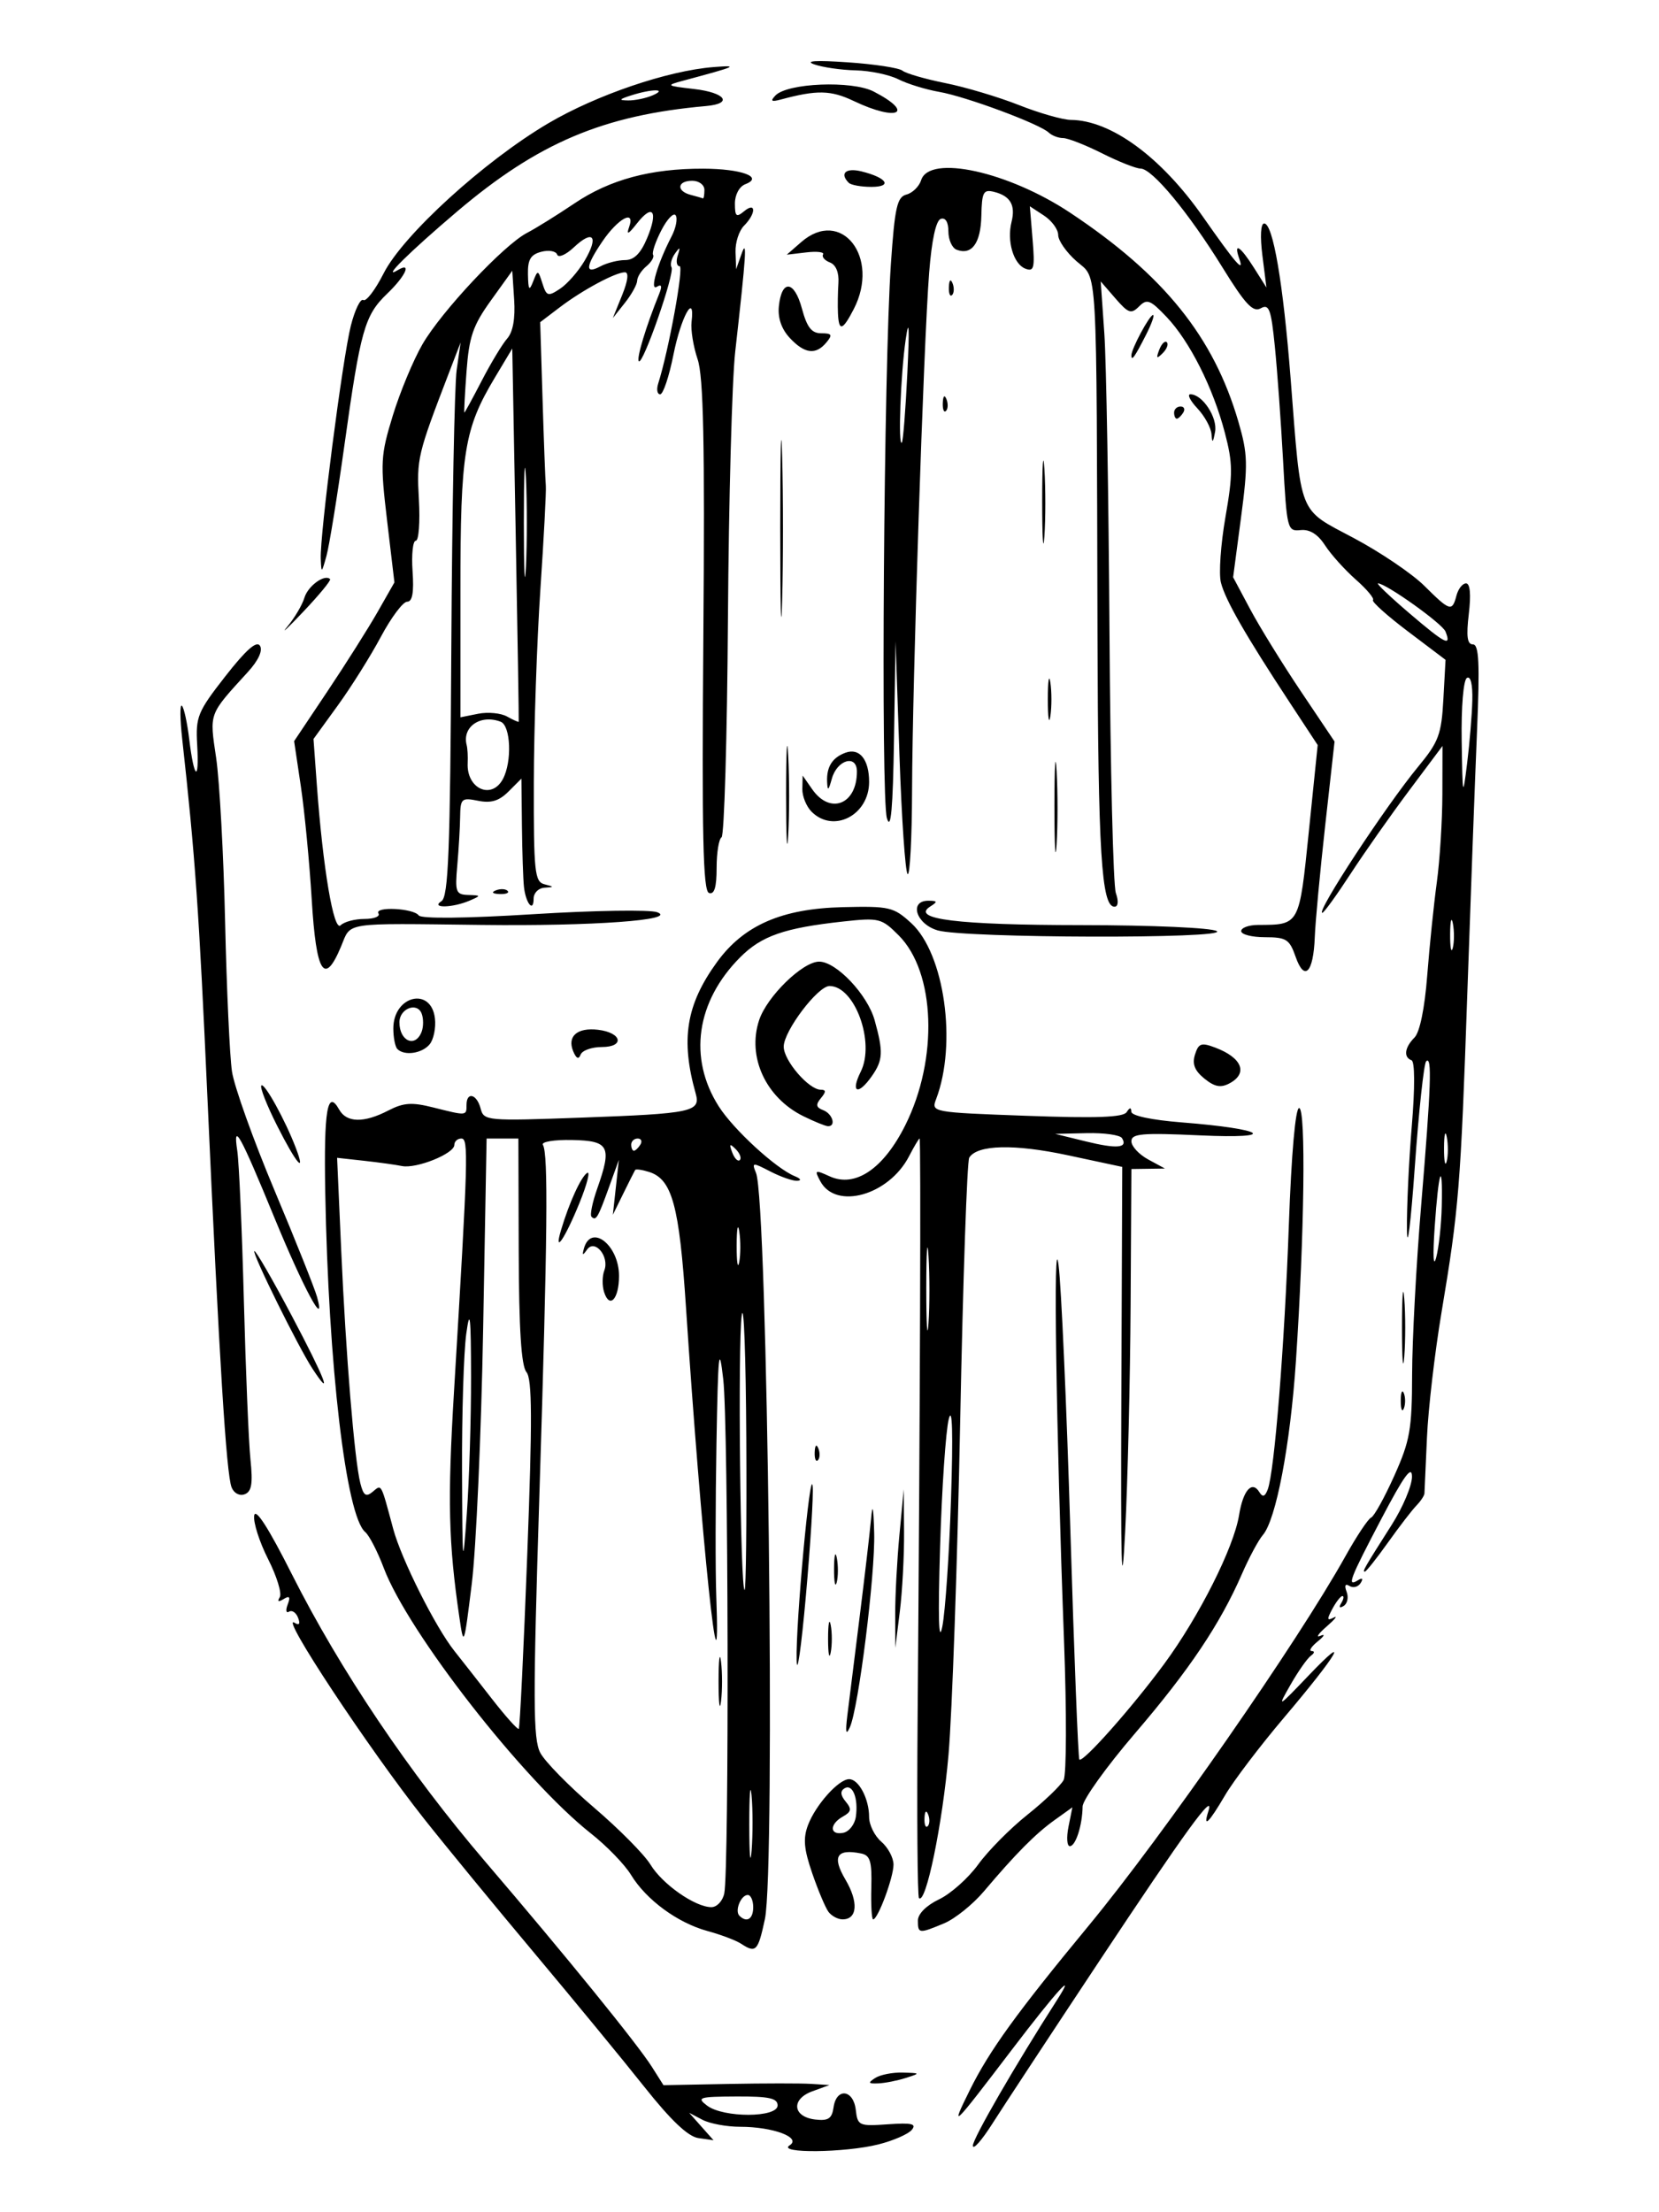
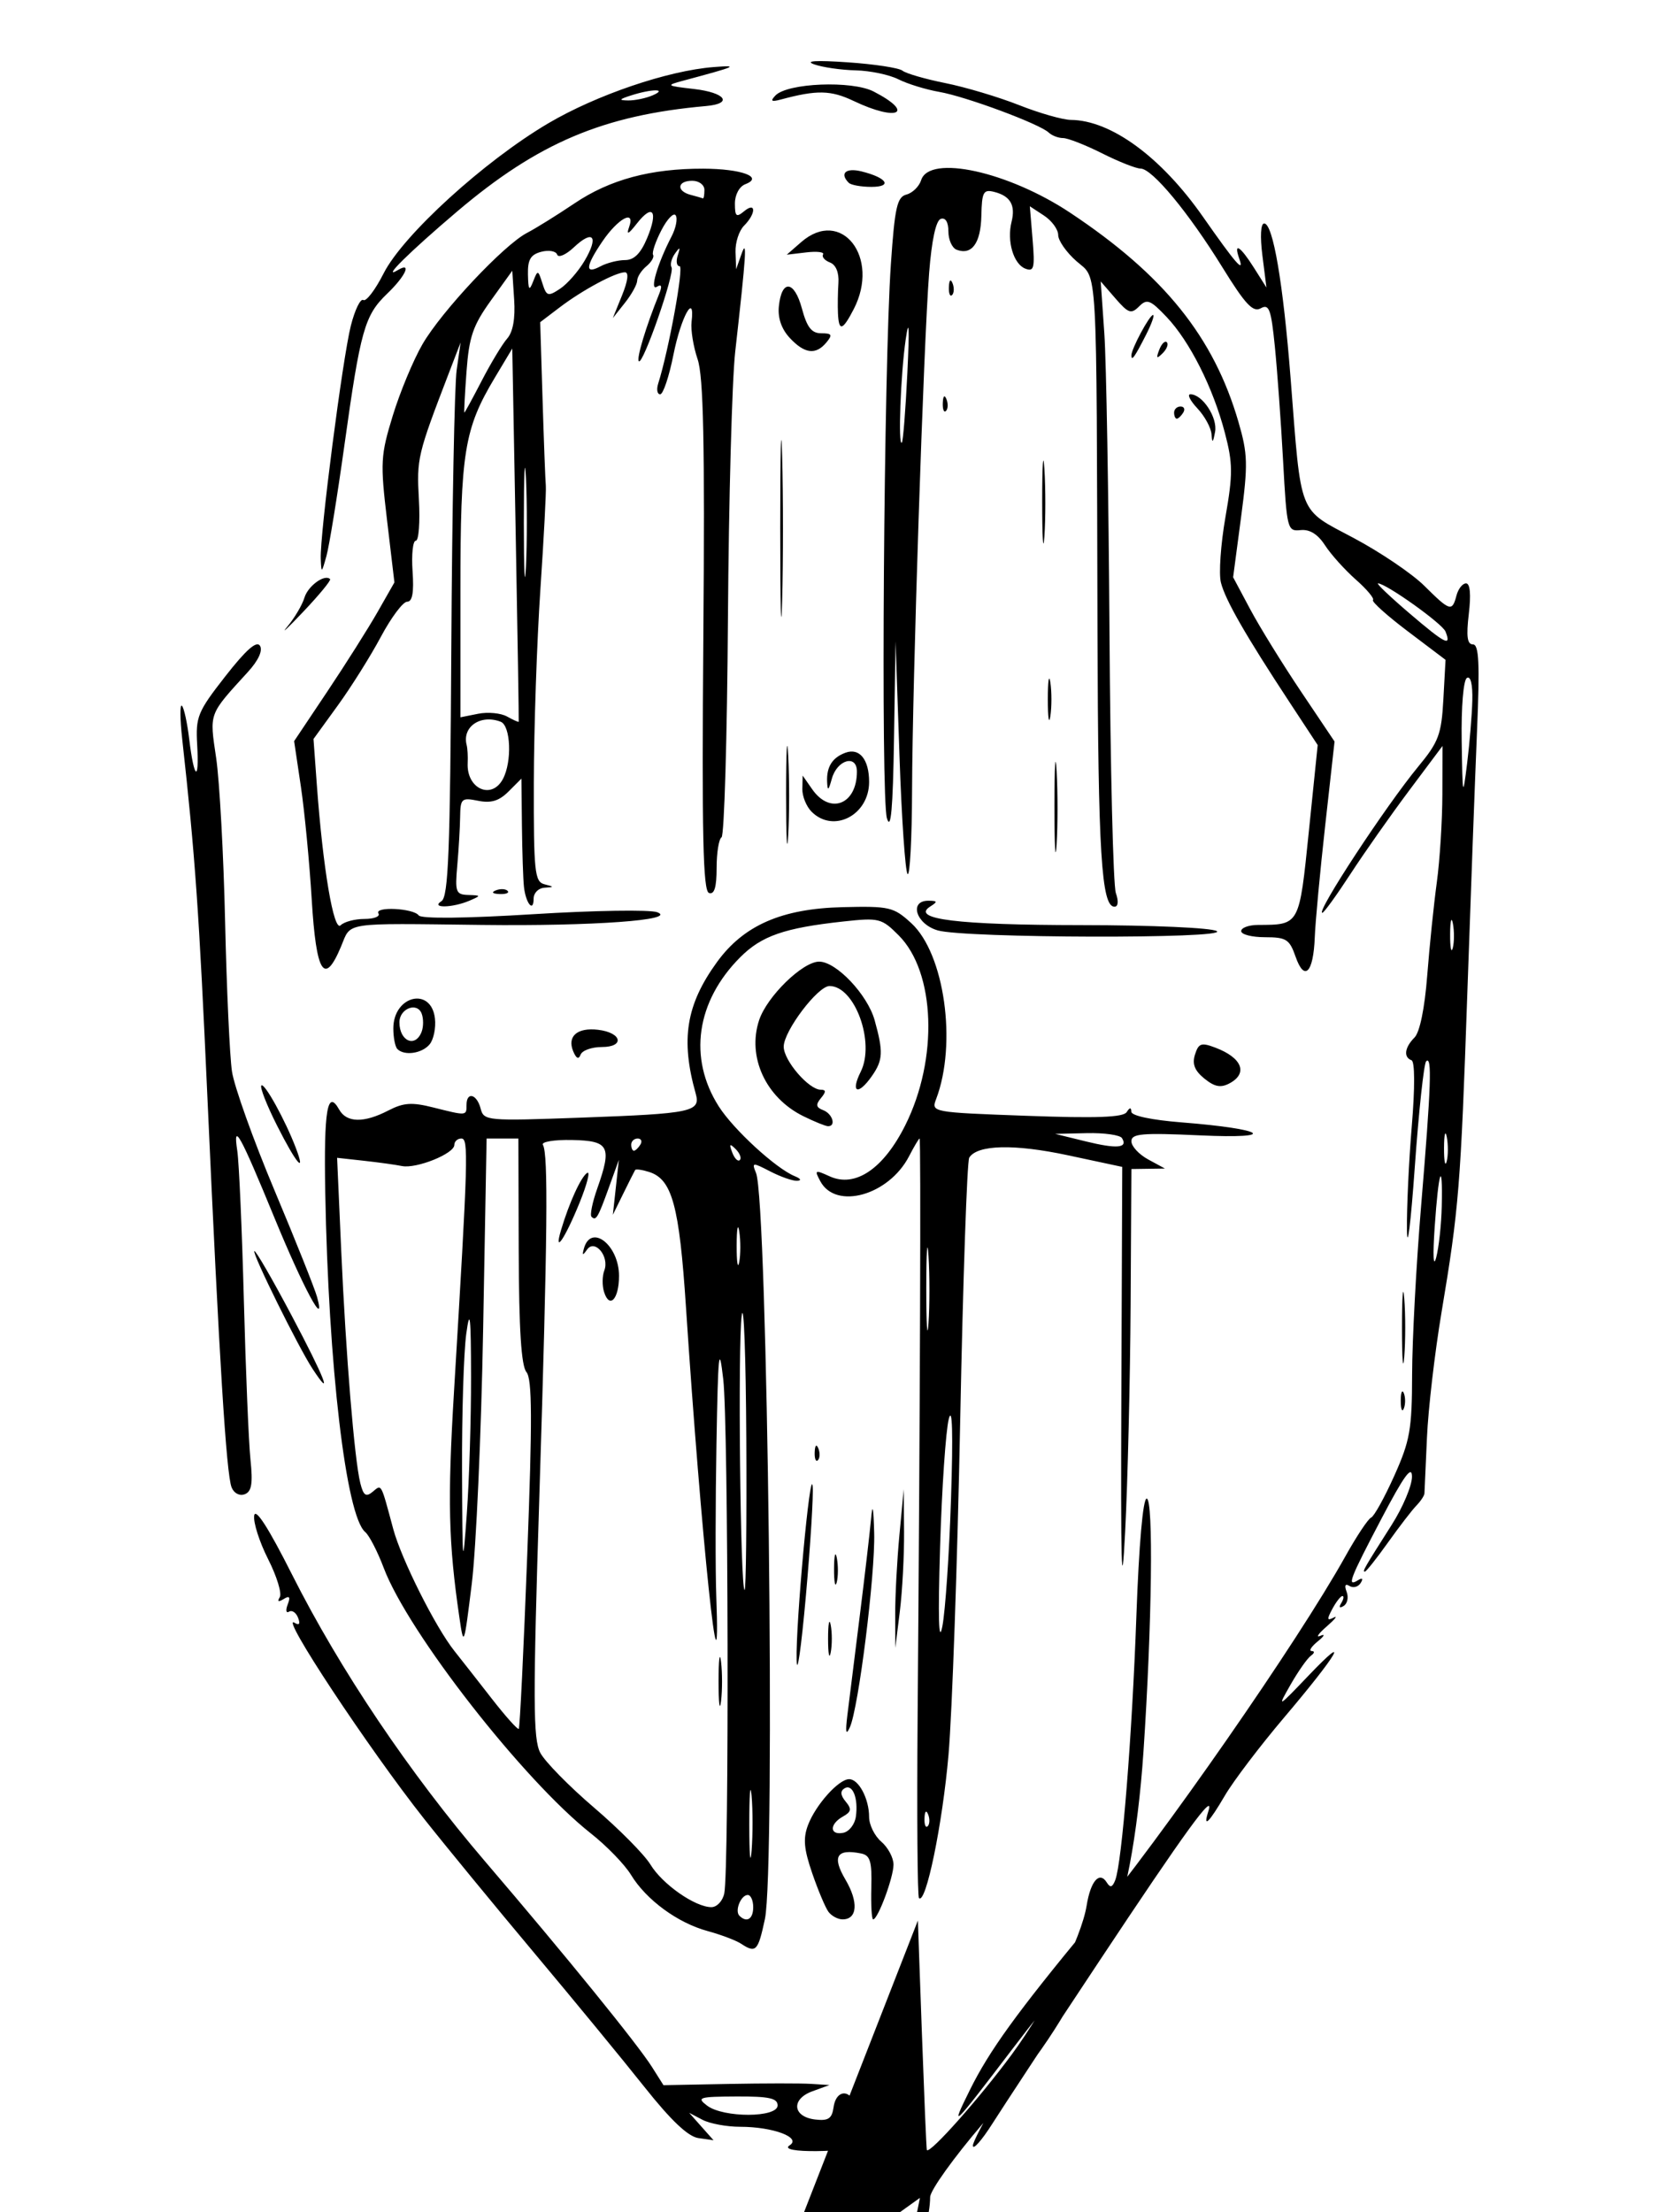
<svg xmlns="http://www.w3.org/2000/svg" width="90mm" height="120mm" viewBox="0 0 318.898 425.197">
-   <path d="M151.78 412.344c2.36-1.492-3.162-3.566-9.494-3.566-2.58 0-5.843-.605-7.252-1.343l-2.56-1.344 2.341 2.635 2.342 2.636-2.906-.413c-1.983-.282-5.27-3.392-10.35-9.793-4.094-5.159-13.638-16.767-21.21-25.795-7.57-9.028-17.089-20.618-21.15-25.754-10.685-13.512-27.893-39.538-24.932-37.708.914.565 1.147.24.687-.959-.382-.997-1.162-1.524-1.732-1.172-.57.352-.688-.265-.264-1.372.566-1.473.356-1.755-.78-1.052-1.015.627-1.273.506-.744-.35.445-.72-.56-4.011-2.233-7.313-1.673-3.302-2.88-7.073-2.68-8.38.237-1.554 2.752 2.365 7.26 11.309 9.264 18.385 22.549 38.126 37.12 55.163 15.643 18.289 29.28 35.082 32.072 39.496l2.221 3.512 12.435-.237c6.84-.13 14.018-.136 15.953-.013l3.517.224-3.287 1.199c-4.15 1.513-3.794 4.92.568 5.427 2.503.29 3.2-.176 3.508-2.345.54-3.814 3.816-3.445 4.269.48.352 3.056.61 3.172 6.18 2.781 4.591-.321 5.555-.095 4.58 1.079-.677.817-3.56 2.072-6.406 2.789-6.425 1.618-19.565 1.756-17.073.18zm-2.305-7.67c0-1.394-1.645-1.751-7.915-1.722-7.214.034-7.713.19-5.638 1.759 3.135 2.371 13.553 2.343 13.553-.038zm37.534 7.729c-.012-1.352 8.168-15.51 16.151-27.955 3.972-6.193-.054-1.777-8.553 9.38-11.671 15.322-12.022 15.66-8.195 7.915 3.745-7.58 8.996-14.842 22.888-31.658 14.267-17.27 40.104-54.446 49.302-70.937 2.158-3.87 4.39-7.228 4.96-7.463.57-.235 2.571-3.845 4.446-8.023 3.032-6.758 3.41-8.912 3.432-19.506.014-6.55.794-21.142 1.735-32.428 1.917-23.008 2.122-28.894.965-27.737-.437.437-1.424 9.627-2.193 20.421-.769 10.795-1.444 16.198-1.5 12.006-.055-4.191.361-13.161.927-19.932.622-7.45.602-12.466-.051-12.703-1.571-.568-1.322-2.465.572-4.36 1.017-1.016 1.959-5.604 2.45-11.934.44-5.655 1.269-13.712 1.843-17.904.574-4.192 1.055-11.803 1.068-16.914l.023-9.293-6.422 8.584c-3.532 4.72-8.607 11.936-11.277 16.035-2.67 4.098-5.1 7.45-5.399 7.45-1.288 0 12.218-20.58 18.477-28.154 3.88-4.696 4.42-6.145 4.79-12.88l.417-7.589-7.246-5.474c-3.985-3.01-7.001-5.719-6.702-6.017.298-.3-1.19-2.073-3.307-3.942-2.118-1.87-4.78-4.834-5.918-6.588-1.382-2.132-2.938-3.098-4.69-2.914-2.542.268-2.645-.137-3.363-13.309-.408-7.472-1.12-17.361-1.584-21.976-.723-7.199-1.108-8.243-2.708-7.348-1.494.836-2.968-.74-7.405-7.922C228.445 40.82 221.466 32.4 219.244 32.4c-.864 0-4.197-1.319-7.407-2.931s-6.577-2.931-7.483-2.931c-.906 0-2.148-.474-2.76-1.054-1.771-1.674-15.9-6.925-21.047-7.822-2.58-.45-6.115-1.539-7.857-2.42-1.741-.881-5.434-1.655-8.207-1.719-2.773-.064-6.36-.582-7.973-1.151-1.907-.673.334-.812 6.416-.397 5.141.35 9.89 1.075 10.553 1.61.663.536 4.37 1.61 8.24 2.387 3.87.777 10.242 2.68 14.162 4.23 3.92 1.55 8.405 2.83 9.967 2.844 7.711.07 17.35 7.132 25.358 18.577 6.334 9.055 8.042 11.023 7.003 8.072-1.137-3.231.188-2.405 2.821 1.759l2.41 3.81-.779-6.155c-.464-3.675-.326-6.156.343-6.156 1.697 0 3.654 11.476 5.085 29.825 2.091 26.795 1.335 24.888 12.152 30.648 5.117 2.724 11.215 6.853 13.55 9.175 4.923 4.893 5.35 5.023 6.173 1.875.337-1.29 1.165-2.345 1.84-2.345.783 0 .976 2.12.533 5.863-.512 4.316-.303 5.862.791 5.862 1.163 0 1.334 3.633.787 16.708-.385 9.19-1.219 31.746-1.853 50.125-1.293 37.434-1.634 41.66-4.969 61.557-1.297 7.739-2.556 18.555-2.797 24.037-.24 5.481-.46 10.324-.486 10.762-.027.437-.727 1.493-1.556 2.345-.829.852-3.293 4.055-5.475 7.119-2.182 3.063-4.173 5.569-4.425 5.569-.519 0-.171-.605 5.185-9.03 2.132-3.355 3.877-7.503 3.877-9.218 0-2.3-1.535-.192-5.862 8.055-6.155 11.728-6.717 13.205-4.51 11.84.846-.523 1.036-.321.506.536-.467.755-1.43 1.014-2.14.575-.825-.51-1.025-.108-.556 1.116.404 1.052.149 2.276-.568 2.718-.788.488-.972.271-.466-.548.46-.745.56-1.354.223-1.354-.338 0-1.213 1.119-1.945 2.487-1.073 2.005-1.024 2.325.252 1.657.87-.457.263.317-1.349 1.719-1.612 1.401-2.14 2.2-1.172 1.773.967-.426.734.056-.518 1.071-1.251 1.015-1.78 1.854-1.172 1.864.607.009.548.405-.131.879s-2.44 2.972-3.915 5.552c-2.628 4.6-2.561 4.565 3.483-1.76 8.271-8.654 5.606-4.105-4.768 8.14-4.613 5.444-9.719 12.17-11.347 14.95-3.122 5.326-4.274 6.414-3.178 3 1.279-3.984-4.361 3.774-21.097 29.019-9.192 13.865-18.389 27.847-20.438 31.071-2.049 3.225-3.731 5.12-3.739 4.212zm90.13-180.577c.203-9.272-.615-6.863-1.36 4.006-.38 5.552-.262 7.945.29 5.863.512-1.935.995-6.376 1.07-9.869zm.969-13.275c-.28-1.458-.52-.541-.534 2.038-.013 2.58.217 3.773.51 2.652.294-1.12.304-3.231.024-4.69zm1.172-41.038c-.28-1.458-.52-.541-.533 2.039-.013 2.579.216 3.772.51 2.651.293-1.12.304-3.231.023-4.69zm3.734-42.88c.078-3.097-.326-4.771-1.045-4.327-.672.415-1.1 5.581-1 12.087.164 10.863.21 11.054 1.045 4.328.48-3.87.93-9.308 1-12.087zm-5.154-13.246c-.604-1.525-11.44-9.255-12.974-9.255-.382 0 2.365 2.611 6.105 5.802 6.848 5.844 8.056 6.451 6.869 3.453zm-109.625 278.01c.967-.625 3.342-1.092 5.276-1.037 3.447.097 3.46.118.587 1.038-1.613.516-3.987.983-5.277 1.037-1.932.082-2.035-.102-.586-1.037zm-25.795-25.813c-.968-.635-3.87-1.731-6.45-2.435-5.752-1.57-11.781-6-14.701-10.801-1.205-1.982-4.668-5.557-7.696-7.946-13.006-10.26-35.154-38.642-39.832-51.044-1.188-3.15-2.792-6.255-3.563-6.9-3.683-3.079-7.069-31.89-7.678-65.323-.287-15.79.41-19.92 2.68-15.864 1.422 2.54 4.746 2.604 9.434.18 2.945-1.523 4.525-1.63 8.669-.586 6.411 1.614 6.374 1.617 6.374-.483 0-2.62 1.975-2.126 2.708.677.621 2.375 1.107 2.419 19.4 1.754 21.326-.775 22.932-1.115 21.94-4.645-2.92-10.375-1.84-17.059 4.074-25.222 5.144-7.102 12.459-10.303 24.181-10.585 9.012-.216 9.786-.036 13.18 3.067 6.39 5.842 8.839 23.159 4.784 33.825-.96 2.523-.835 2.546 17.392 3.211 13.409.49 18.594.3 19.233-.706.59-.926.881-.953.894-.083.01.773 3.904 1.599 9.69 2.055 16.16 1.273 18.877 3.199 3.518 2.493-11.16-.513-13.19-.338-13.19 1.136 0 .958 1.45 2.53 3.224 3.491l3.224 1.75-3.224.046-3.225.047-.15 26.088c-.084 14.349-.557 34.003-1.053 43.676-.679 13.267-.858 6.806-.728-26.293l.173-43.88-10.452-2.235c-10.316-2.206-17.42-2.034-18.96.458-.42.682-1.204 23.481-1.74 50.665-.536 27.184-1.545 56.021-2.242 64.082-1.154 13.34-4.357 28.887-5.68 27.565-.294-.294-.41-15.982-.26-34.862.475-59.151.652-111.126.378-111.126-.145 0-1.055 1.531-2.024 3.404-3.886 7.515-14.075 10.38-17.063 4.798-1.16-2.168-1.04-2.23 1.804-.935 4.91 2.237 10.343-1.435 14.534-9.822 6.381-12.77 5.799-29.428-1.276-36.502-3.297-3.297-3.754-3.41-10.717-2.65-11.24 1.229-15.622 2.75-19.712 6.84-8.488 8.487-10.065 19.403-4.145 28.695 2.839 4.457 11.003 11.948 14.62 13.417 1.148.466 1.33.831.44.88-.838.045-3.157-.763-5.154-1.795-3.454-1.786-3.587-1.772-2.745.293 2.225 5.456 3.752 133.856 1.705 143.4-1.33 6.202-1.728 6.611-4.593 4.73zm2.345-7.017c0-1.29-.471-2.345-1.047-2.345-1.318 0-2.548 3.05-1.608 3.99 1.411 1.41 2.655.64 2.655-1.645zm-5.565-2.638c.962-4.6.796-90.217-.191-98.784-.812-7.04-.998-5.289-1.308 12.311-.2 11.286-.216 24.476-.037 29.313.947 25.594-2.902-11.095-5.826-55.537-1.285-19.527-2.66-24.573-7.082-25.976-1.345-.428-2.555-.597-2.688-.377-.134.22-1.153 2.247-2.264 4.504l-2.02 4.104.578-5.276.578-5.277-1.905 5.277c-2.127 5.894-2.495 6.514-3.354 5.654-.33-.329.167-2.77 1.103-5.423 2.862-8.112 2.303-9.184-4.864-9.33-3.434-.069-5.942.349-5.583.93 1.052 1.702.895 17.497-.669 67.125-1.253 39.784-1.228 47.101.174 49.744.904 1.704 5.558 6.443 10.343 10.532 4.785 4.088 9.661 9.013 10.835 10.945 2.3 3.781 8.58 8.168 11.703 8.175 1.059.003 2.173-1.183 2.477-2.634zm-1.095-40.745c0-4.192.213-5.906.473-3.81.26 2.095.26 5.525 0 7.62-.26 2.097-.473.382-.473-3.81zm-22.009-74.858c-.383-1.209-.362-3.07.047-4.136 1.025-2.673-1.827-6.128-3.315-4.016-.842 1.194-.974 1.159-.617-.165 1.333-4.93 6.758-.741 6.758 5.218 0 4.467-1.817 6.427-2.873 3.099zm-8.27-11.908c1.57-5.276 3.847-10.252 5.024-10.98.635-.392-.027 2.194-1.47 5.747-2.79 6.862-5.014 10.138-3.555 5.233zm36.623 108.715c-.246-2.72-.444-.199-.44 5.605.002 5.804.204 8.03.447 4.948.242-3.083.239-7.831-.007-10.553zm33.947 3.627c-.374-.936-.652-.658-.708.708-.051 1.236.226 1.929.615 1.539.39-.39.432-1.4.093-2.247zm-77.06-50.086c.979-25.846.943-33.62-.162-34.952-.994-1.198-1.44-8.201-1.486-23.3l-.065-21.59h-6.108l-.664 36.64c-.366 20.153-1.35 42.181-2.187 48.952-1.49 12.057-1.54 12.19-2.38 6.45-2.098-14.323-2.294-22.503-1.036-43.384 2.73-45.338 2.827-48.659 1.41-48.659-.74 0-1.346.555-1.346 1.232 0 1.677-7.306 4.616-10.075 4.053-1.23-.25-4.537-.708-7.348-1.017l-5.111-.562.79 17.787c.893 20.115 2.546 40.258 3.67 44.738.6 2.39 1.088 2.735 2.366 1.674 1.766-1.466 1.535-1.883 3.963 7.136 1.566 5.815 8.108 18.863 11.759 23.45 1.282 1.612 4.506 5.725 7.164 9.14 2.657 3.415 5.001 6.039 5.21 5.83.207-.207.944-15.335 1.636-33.617zm81.454-10.665c.405-12.501.252-17.909-.43-15.283-.58 2.235-1.334 13.315-1.675 24.623-.412 13.63-.267 18.78.43 15.283.577-2.902 1.331-13.983 1.675-24.623zm-39.354-11.432c-.087-15.96-.482-26.645-.88-23.743-.763 5.57-.266 52.763.556 52.763.264 0 .41-13.06.324-29.02zm-52.91-12.018c-.021-11.646-.21-13.332-.918-8.208-.49 3.547-.857 15.419-.815 26.382.072 18.534.137 19.11.92 8.207.462-6.449.828-18.32.813-26.381zm87.937-23.115c-.234-3.731-.427-.98-.43 6.113-.002 7.094.189 10.147.425 6.785s.238-9.166.004-12.898zm-36.374-4.716c-.27-1.783-.498-.603-.506 2.622-.01 3.224.211 4.682.49 3.24.278-1.442.285-4.08.015-5.862zm-.696-15.865c-1.158-1.15-1.293-1.015-.657.656.44 1.157 1.096 1.807 1.457 1.446.361-.36.001-1.307-.8-2.102zm-18.32-.86c.399-.645.166-1.172-.517-1.172s-1.241.527-1.241 1.172c0 .645.232 1.173.517 1.173.284 0 .843-.528 1.241-1.173zm92.579-1.253c-.371-.6-3.414-1.03-6.761-.953l-6.087.14 5.863 1.44c6.023 1.48 8.168 1.287 6.985-.627zm-39.23 150.38c0-1.275 1.634-2.907 4.072-4.07 2.24-1.068 5.628-4.09 7.53-6.714 1.9-2.625 6.146-6.914 9.433-9.531 3.286-2.617 6.427-5.63 6.979-6.694.552-1.064.588-13.016.08-26.558-1.529-40.781-2.111-80.427-1.065-72.473.525 3.991 1.549 26.93 2.275 50.975s1.505 43.903 1.73 44.13c.67.669 10.152-10.017 16.31-18.382 6.729-9.14 13.384-22.368 14.393-28.606.77-4.766 2.48-6.708 3.892-4.423.641 1.038 1.076.906 1.61-.485 1.295-3.375 3.23-27.562 4.062-50.773.493-13.77 1.267-22.572 1.982-22.554 1.324.035 1.014 24.31-.621 48.655-1.082 16.107-3.818 30.485-6.36 33.417-.838.967-2.638 4.317-3.999 7.443-4.198 9.645-10.14 18.505-20.584 30.69-5.514 6.434-10.04 12.754-10.06 14.044-.05 3.625-1.337 7.621-2.453 7.621-.553 0-.67-1.68-.26-3.732l.747-3.733-3.414 2.445c-3.67 2.627-7.45 6.439-13.584 13.695-2.125 2.515-5.57 5.285-7.655 6.156-4.846 2.025-5.04 2.004-5.04-.544zm-17.202-1.683c-.59-.807-1.995-4.147-3.12-7.423-1.598-4.648-1.773-6.681-.797-9.249 1.476-3.88 5.863-8.782 7.888-8.81 1.844-.027 3.851 3.76 3.851 7.263 0 1.511 1.056 3.651 2.346 4.756 1.29 1.104 2.345 3.085 2.345 4.402 0 2.465-2.996 10.526-3.913 10.526-.282 0-.441-2.752-.353-6.117.133-5.036-.213-6.193-1.959-6.548-4.707-.957-5.634.58-3.02 5.011 2.548 4.317 2.311 7.654-.541 7.654-.91 0-2.136-.66-2.727-1.465zm5.277-18.272c.507-3.563-.638-6.403-2.193-5.442-.843.521-.77 1.329.23 2.533 1.198 1.444 1.101 1.972-.53 2.885-2.612 1.462-2.574 3.628.055 3.127 1.129-.215 2.226-1.611 2.438-3.103zm-1.628-19.542c.315-2.58 1.368-11.022 2.34-18.76.97-7.739 1.956-16.18 2.189-18.76.302-3.348.48-2.622.62 2.534.216 7.93-2.995 33.6-4.67 37.331-.756 1.686-.89 1.027-.48-2.345zm-9.76-10.553c-.185-7.067 2.63-37.583 3.082-33.416.175 1.612-.412 11.11-1.305 21.105-.893 9.996-1.693 15.536-1.777 12.311zm6.045-4.103c0-2.902.229-4.09.508-2.639.28 1.451.28 3.826 0 5.277-.28 1.45-.508.264-.508-2.638zm12.904-4.69c-.01-3.547.354-10.406.81-15.243l.83-8.794.063 8.208c.034 4.514-.33 11.373-.81 15.242l-.874 7.035-.019-6.448zm-11.755-8.794c.013-2.58.253-3.497.534-2.038.28 1.458.27 3.569-.024 4.69-.293 1.12-.523-.073-.51-2.652zM44.52 285.883c-1.015-2.526-2.383-24.547-4.637-74.674-1.623-36.069-2.368-46.687-4.86-69.178-.428-3.87-.455-6.741-.06-6.382.394.36 1.028 3.252 1.41 6.427.924 7.7 1.95 8.44 1.53 1.106-.31-5.429.07-6.36 5.409-13.195 3.973-5.088 6.026-6.896 6.66-5.87.569.92-.304 2.825-2.296 5.01-7.642 8.382-7.42 7.778-6.127 16.553.654 4.442 1.43 18.629 1.722 31.526.294 12.898.887 25.825 1.318 28.727.432 2.902 4.111 13.19 8.177 22.864 4.065 9.673 7.75 18.907 8.19 20.519 1.75 6.432-2.669-1.786-8.198-15.243-6.613-16.094-8.018-18.629-7.15-12.897.341 2.257.91 15.184 1.266 28.726.354 13.543.926 27.325 1.27 30.628.482 4.626.23 6.157-1.101 6.668-.99.38-2.068-.182-2.523-1.315zm112.082-6.766c.057-1.366.335-1.643.709-.708.339.846.297 1.858-.093 2.247-.39.39-.666-.303-.616-1.539zm112.654-9.868c0-1.613.266-2.272.592-1.466.325.806.325 2.125 0 2.931-.326.806-.592.147-.592-1.465zm-209.198-6.186c-2.718-4.148-11.615-22.15-11.168-22.596.22-.22 3.457 5.375 7.194 12.432 6.32 11.934 8.074 16.422 3.974 10.164zm209.436-7.884c0-6.127.197-8.633.439-5.57.241 3.063.241 8.076 0 11.139-.242 3.063-.44.557-.44-5.57zM53.269 216.367c-1.986-3.935-3.35-7.415-3.03-7.735.588-.588 4.603 6.684 6.623 11.997 2.012 5.295.064 2.984-3.593-4.262zm101.152-1.831c-7.224-3.56-10.833-11.39-8.504-18.448 1.505-4.56 8.374-11.26 11.545-11.26 3.294 0 9.3 6.348 10.668 11.276 1.688 6.08 1.608 7.663-.548 10.74-2.656 3.794-4.15 3.192-2.129-.858 2.805-5.623-1.144-16.468-5.997-16.468-2.26 0-8.809 8.663-8.809 11.654 0 2.676 4.822 8.279 7.126 8.279 1.033 0 1.038.398.023 1.621-1.038 1.251-.937 1.78.443 2.309 1.81.694 2.529 3.127.91 3.078-.485-.015-2.612-.88-4.728-1.923zm77.09-7.227c-1.88-1.523-2.382-2.805-1.806-4.62.693-2.183 1.21-2.356 3.936-1.32 5.12 1.947 6.3 4.929 2.709 6.85-1.698.91-2.863.69-4.84-.91zm-121.335-5.265c-1.185-2.877.793-4.584 4.77-4.117 4.604.54 5.208 3.316.721 3.316-1.934 0-3.764.66-4.065 1.466-.365.978-.84.756-1.426-.665zm-33.788-.41c-.43-.43-.781-2.212-.781-3.96 0-6.334 7.29-8.083 7.999-1.92.208 1.807-.253 4.045-1.023 4.974-1.46 1.76-4.846 2.254-6.195.906zm4.657-3.322c.371-.968.375-2.542.007-3.498-.876-2.285-4.273-.958-4.273 1.669 0 3.654 3.062 4.966 4.266 1.829zm167.994-14.438c-1.164-3.34-1.789-3.736-5.878-3.736-2.516 0-4.575-.528-4.575-1.173s1.45-1.18 3.224-1.188c8.045-.04 7.92.187 9.778-17.946l1.703-16.627-5.396-8.208c-8.5-12.93-12.371-19.683-13.21-23.043-.427-1.71-.034-7.366.874-12.567 1.442-8.261 1.43-10.306-.103-16.172-2.27-8.694-6.753-17.604-11.222-22.305-3.125-3.288-3.76-3.53-5.276-2.013s-2.063 1.332-4.549-1.54l-2.825-3.263.693 9.966c.381 5.482.828 31.335.993 57.453.165 26.118.714 48.674 1.22 50.125.556 1.596.453 2.638-.26 2.638-2.51 0-3.149-10.33-3.266-52.763-.2-72.57.077-67.695-4.036-71.304-1.935-1.697-3.518-3.963-3.518-5.035s-1.226-2.753-2.725-3.735l-2.726-1.786.527 6.36c.459 5.525.276 6.264-1.388 5.626-2.279-.875-3.585-5.292-2.657-8.987.806-3.211-.221-4.984-3.342-5.77-2.07-.52-2.359.021-2.46 4.615-.116 5.257-1.846 7.619-4.762 6.5-.864-.332-1.572-1.91-1.572-3.507 0-1.798-.557-2.72-1.465-2.42-.931.307-1.747 4.086-2.237 10.357-1.068 13.68-3.223 78.974-3.283 99.474-.028 9.297-.414 16.54-.859 16.094-.445-.445-1.148-10.69-1.561-22.766l-.753-21.957-.298 18.76c-.213 13.423-.6 17.76-1.362 15.243-1.194-3.949-.6-86.69.765-106.565.748-10.888 1.188-12.844 2.995-13.317 1.165-.305 2.435-1.552 2.822-2.772 1.578-4.973 16.742-1.645 28.682 6.296 18.016 11.981 27.562 23.85 32.305 40.164 1.802 6.199 1.854 8.147.497 18.401l-1.518 11.469 3.286 6.16c1.807 3.389 6.194 10.493 9.748 15.787l6.463 9.625-1.802 16.17c-.99 8.893-1.891 18.544-2 21.446-.26 6.855-1.992 8.61-3.691 3.736zM174.415 71.68c.424-8.789.323-10.843-.318-6.448-.976 6.698-1.497 20.69-.738 19.835.239-.27.714-6.293 1.056-13.387zM59.924 172.947c-.436-7.18-1.377-16.978-2.09-21.775l-1.297-8.721 6.413-9.59c3.527-5.275 7.865-12.139 9.64-15.254l3.226-5.664-1.413-11.926c-1.32-11.14-1.248-12.468 1.098-20.132 1.382-4.512 3.95-10.686 5.706-13.719 3.677-6.35 15.655-19.105 20.103-21.408 1.663-.86 5.776-3.418 9.14-5.683 6.786-4.569 14.638-6.683 24.72-6.656 7.35.02 11.681 1.608 8.116 2.976-1.17.449-2.019 2.015-2.019 3.724 0 2.489.275 2.722 1.759 1.49 2.33-1.934 2.33.433 0 2.764-.967.967-1.706 3.247-1.642 5.067l.117 3.308 1.033-2.932c1.11-3.151.91-.044-1.207 18.76-.617 5.482-1.248 28.597-1.401 51.367-.153 22.77-.706 41.664-1.228 41.987-.521.322-.948 2.973-.948 5.89 0 3.728-.436 5.158-1.466 4.81-1.15-.39-1.383-11.04-1.084-49.352.29-37.215.027-49.9-1.106-53.244-.818-2.414-1.34-5.635-1.16-7.159.7-5.913-2.036-.976-3.478 6.277-.834 4.198-1.983 7.632-2.553 7.632-.57 0-.742-.928-.382-2.062 2.036-6.415 4.98-22.56 4.114-22.56-.56 0-.722-.924-.36-2.052.539-1.673.438-1.738-.545-.35-.663.937-.954 2.11-.647 2.607.678 1.097-5.5 18.85-6.285 18.064-.494-.494 1.373-6.687 3.888-12.892.626-1.544.496-1.989-.415-1.426-1.462.903.093-4.423 2.832-9.702.82-1.582 1.176-3.386.79-4.01-.385-.623-1.627.658-2.759 2.847-1.132 2.19-1.85 4.317-1.597 4.728.254.411-.324 1.4-1.284 2.196-.96.797-1.758 2.044-1.772 2.771-.014.727-1.073 2.641-2.352 4.254l-2.326 2.93 1.781-4.396c1.123-2.77 1.32-4.397.536-4.397-1.806 0-8.158 3.414-12.517 6.727l-3.766 2.863.456 14.844c.25 8.165.533 15.637.628 16.604.095.967-.377 9.937-1.048 19.933-.672 9.995-1.24 26.709-1.26 37.14-.035 17.098.164 19.021 2.013 19.504 1.954.511 1.954.543 0 .673-1.128.074-2.052 1.015-2.052 2.09 0 2.756-1.504.935-1.857-2.248-.16-1.45-.336-6.727-.39-11.725l-.098-9.087-2.467 2.468c-1.822 1.821-3.355 2.29-5.862 1.788-3.177-.636-3.4-.436-3.451 3.102-.03 2.08-.278 6.288-.55 9.35-.454 5.102-.277 5.577 2.107 5.653 2.496.079 2.507.123.257 1.09-3.274 1.407-7.595 1.491-5.407.105 1.338-.847 1.676-9.562 1.9-48.934.148-26.347.612-50.278 1.028-53.18l.758-5.276-2.251 5.862c-6.051 15.763-6.206 16.417-5.769 24.33.24 4.353-.026 7.914-.593 7.914s-.848 2.639-.625 5.864c.284 4.092-.031 5.863-1.042 5.862-.797 0-3.07 3.033-5.05 6.742-1.98 3.708-5.704 9.643-8.275 13.19l-4.675 6.45.64 8.793c1.17 16.053 3.249 28.34 4.571 27.018.672-.673 2.731-1.223 4.575-1.223 1.843 0 3.06-.473 2.702-1.051-.86-1.391 6.733-1.023 7.741.375.476.66 9.09.566 22.033-.238 11.688-.726 22.396-.896 23.796-.379 4.068 1.506-12.395 2.698-33.712 2.443-26.987-.323-25.061-.617-27.043 4.127-3.22 7.704-4.78 5.228-5.641-8.95zM96.67 149.73c1.783-3.33 1.51-10.266-.431-11.01-3.866-1.484-7.447.973-6.535 4.484.167.645.254 2.203.193 3.463-.239 4.939 4.599 7.126 6.773 3.063zm2.463-46.978L98.47 66.99l-3.343 5.581c-5.9 9.851-6.624 14.32-6.624 40.89v24.408l3.401-.68c1.871-.375 4.373-.137 5.56.527 1.187.664 2.197 1.116 2.244 1.003.047-.113-.212-16.298-.576-35.967zm1.967-10.846c-.223-4.675-.405-.85-.405 8.5 0 9.352.182 13.177.405 8.502.222-4.676.222-12.326 0-17.002zm-8.484-18.76c1.752-3.386 3.95-7.023 4.883-8.083 1.107-1.258 1.57-3.857 1.334-7.476l-.362-5.548-4.104 5.711c-3.456 4.81-4.197 6.962-4.69 13.633-.323 4.357-.51 7.921-.416 7.92.093 0 1.603-2.771 3.355-6.157zm19.772-23.054c2.742-4.668 1.633-6.042-2.07-2.562-1.54 1.447-2.99 2.078-3.22 1.402-.231-.676-1.607-.916-3.058-.535-2.053.54-2.62 1.507-2.556 4.367.068 3.02.246 3.257 1 1.329.88-2.254.95-2.24 1.778.368.791 2.487 1.074 2.573 3.398 1.037 1.395-.921 3.522-3.354 4.728-5.406zm7.757-.103c1.742 0 3.008-1.26 4.25-4.23 2.173-5.202 1.093-6.72-1.984-2.788-1.616 2.066-2.05 2.27-1.491.702 1.258-3.529-2.116-1.717-5.155 2.77-3.237 4.777-3.36 6.36-.37 4.76 1.247-.668 3.385-1.214 4.75-1.214zm15.26-13.484c0-.977-1.043-1.759-2.345-1.759-2.889 0-3.102 1.976-.294 2.71 1.13.295 2.184.597 2.346.672.16.075.293-.656.293-1.623zm44.848 142.321c-4.186-1.209-5.582-5.739-1.759-5.705 1.717.015 1.771.196.333 1.105-3.867 2.446 5.221 3.567 29.057 3.585 13.633.01 25.023.515 26.012 1.154 2.321 1.5-48.42 1.369-53.643-.139zm-84.934-7.697c.847-.338 1.858-.297 2.248.093.39.39-.303.667-1.54.616-1.365-.057-1.643-.334-.708-.709zm107.366-16.2c.003-7.739.193-10.752.422-6.696.23 4.056.228 10.387-.004 14.07s-.42.364-.417-7.374zm-51.582-2.345c.003-8.384.189-11.66.415-7.28.226 4.38.224 11.24-.003 15.243-.228 4.004-.413.42-.411-7.963zm4.904 3.434c-1.013-1.014-1.814-2.992-1.78-4.397l.06-2.555 1.841 2.638c3.452 4.949 8.59 2.912 8.59-3.406 0-3.361-3.8-2.288-4.816 1.36-.653 2.348-.833 2.462-.912.58-.121-2.86 1.005-4.633 3.533-5.563 2.69-.99 4.54 1.298 4.54 5.616 0 6.39-6.847 9.935-11.056 5.727zm45.41-21.608c0-3.547.22-4.998.488-3.225.269 1.774.269 4.676 0 6.45-.269 1.773-.488.322-.488-3.225zm-51.438-32.83c0-15.155.167-21.355.371-13.778.205 7.578.205 19.977 0 27.554-.204 7.578-.37 1.378-.37-13.777zm-94.73 18.84c1.379-1.657 2.85-4.15 3.269-5.541.685-2.272 3.901-4.6 4.932-3.57.223.224-2.095 3.042-5.151 6.264-3.056 3.221-4.429 4.502-3.05 2.846zm6.407-13.049c-.183-4.59 4.195-38.482 5.783-44.763.772-3.055 1.851-5.278 2.399-4.94.547.339 2.303-1.965 3.901-5.12 3.731-7.363 19.324-21.578 31.633-28.838 9.253-5.457 22.977-10.127 31.791-10.817 5.02-.393 4.501-.16-5.862 2.622-3.354.9-3.257.974 2.08 1.587 6.087.699 7.604 2.811 2.353 3.277-19.767 1.755-32.32 7.073-47.886 20.29-9.193 7.804-14.675 13.225-11.362 11.235 2.747-1.651 1.475 1.155-2.06 4.54-4.345 4.164-5.131 6.954-8.231 29.19-1.357 9.737-2.907 19.287-3.443 21.222-.935 3.368-.981 3.39-1.096.515zm63.782-89.04c2.988-1.284-.094-1.284-4.103 0-2.357.755-2.472.946-.587.973 1.29.02 3.4-.419 4.69-.973zm74.893 77.972c.003-7.094.196-9.844.43-6.113.233 3.732.23 9.536-.004 12.898-.236 3.362-.427.309-.425-6.785zm32.552-12.822c-.088-1.248-1.307-3.49-2.71-4.983-1.401-1.493-2.01-2.714-1.353-2.714 2.32 0 5.265 4.49 4.743 7.232-.406 2.133-.556 2.235-.68.465zm-7.195-4.18c0-.644.559-1.172 1.242-1.172.683 0 .915.528.517 1.173-.399.645-.957 1.172-1.242 1.172-.284 0-.517-.527-.517-1.172zm-44.463-1.856c.056-1.366.334-1.644.709-.708.338.846.297 1.858-.093 2.247-.39.39-.667-.303-.616-1.539zM217.48 68.3c0-1.258 3.49-7.758 4.165-7.758.322 0-.286 1.714-1.352 3.81-2.177 4.28-2.813 5.172-2.813 3.948zm5.352-1.067c.44-1.156 1.096-1.807 1.457-1.446.361.36 0 1.307-.8 2.102-1.158 1.15-1.293 1.015-.657-.656zm-71.02-2.28c-1.586-1.702-2.323-3.832-2.098-6.065.528-5.243 2.97-5.02 4.43.405.98 3.638 1.862 4.766 3.727 4.766 2.04 0 2.202.291.984 1.759-2.04 2.458-4.193 2.194-7.043-.865zm9.264-4.705c-.069-1.45-.029-4.09.088-5.865.132-2-.487-3.496-1.627-3.933-1.013-.389-1.608-1.084-1.324-1.544.285-.46-1.169-.638-3.23-.394l-3.75.443 2.769-2.414c7.706-6.722 15.257 2.912 10.1 12.886-2.145 4.147-2.86 4.34-3.026.821zm21.322-5.08c.056-1.366.334-1.644.708-.709.339.847.297 1.858-.092 2.247-.39.39-.667-.302-.616-1.538zm-19.244-20.03c-1.815-1.816-.565-2.938 2.443-2.195 4.91 1.213 6.033 2.976 1.895 2.976-1.956 0-3.908-.352-4.338-.782zm.977-15.713c-4.435-2.113-7.083-2.167-14.07-.288-1.79.481-2.03.298-1.015-.773 2.294-2.42 14.726-2.927 18.896-.77 8.05 4.162 4.582 5.829-3.81 1.83z" />
+   <path d="M151.78 412.344c2.36-1.492-3.162-3.566-9.494-3.566-2.58 0-5.843-.605-7.252-1.343l-2.56-1.344 2.341 2.635 2.342 2.636-2.906-.413c-1.983-.282-5.27-3.392-10.35-9.793-4.094-5.159-13.638-16.767-21.21-25.795-7.57-9.028-17.089-20.618-21.15-25.754-10.685-13.512-27.893-39.538-24.932-37.708.914.565 1.147.24.687-.959-.382-.997-1.162-1.524-1.732-1.172-.57.352-.688-.265-.264-1.372.566-1.473.356-1.755-.78-1.052-1.015.627-1.273.506-.744-.35.445-.72-.56-4.011-2.233-7.313-1.673-3.302-2.88-7.073-2.68-8.38.237-1.554 2.752 2.365 7.26 11.309 9.264 18.385 22.549 38.126 37.12 55.163 15.643 18.289 29.28 35.082 32.072 39.496l2.221 3.512 12.435-.237c6.84-.13 14.018-.136 15.953-.013l3.517.224-3.287 1.199c-4.15 1.513-3.794 4.92.568 5.427 2.503.29 3.2-.176 3.508-2.345.54-3.814 3.816-3.445 4.269.48.352 3.056.61 3.172 6.18 2.781 4.591-.321 5.555-.095 4.58 1.079-.677.817-3.56 2.072-6.406 2.789-6.425 1.618-19.565 1.756-17.073.18zm-2.305-7.67c0-1.394-1.645-1.751-7.915-1.722-7.214.034-7.713.19-5.638 1.759 3.135 2.371 13.553 2.343 13.553-.038zm37.534 7.729c-.012-1.352 8.168-15.51 16.151-27.955 3.972-6.193-.054-1.777-8.553 9.38-11.671 15.322-12.022 15.66-8.195 7.915 3.745-7.58 8.996-14.842 22.888-31.658 14.267-17.27 40.104-54.446 49.302-70.937 2.158-3.87 4.39-7.228 4.96-7.463.57-.235 2.571-3.845 4.446-8.023 3.032-6.758 3.41-8.912 3.432-19.506.014-6.55.794-21.142 1.735-32.428 1.917-23.008 2.122-28.894.965-27.737-.437.437-1.424 9.627-2.193 20.421-.769 10.795-1.444 16.198-1.5 12.006-.055-4.191.361-13.161.927-19.932.622-7.45.602-12.466-.051-12.703-1.571-.568-1.322-2.465.572-4.36 1.017-1.016 1.959-5.604 2.45-11.934.44-5.655 1.269-13.712 1.843-17.904.574-4.192 1.055-11.803 1.068-16.914l.023-9.293-6.422 8.584c-3.532 4.72-8.607 11.936-11.277 16.035-2.67 4.098-5.1 7.45-5.399 7.45-1.288 0 12.218-20.58 18.477-28.154 3.88-4.696 4.42-6.145 4.79-12.88l.417-7.589-7.246-5.474c-3.985-3.01-7.001-5.719-6.702-6.017.298-.3-1.19-2.073-3.307-3.942-2.118-1.87-4.78-4.834-5.918-6.588-1.382-2.132-2.938-3.098-4.69-2.914-2.542.268-2.645-.137-3.363-13.309-.408-7.472-1.12-17.361-1.584-21.976-.723-7.199-1.108-8.243-2.708-7.348-1.494.836-2.968-.74-7.405-7.922C228.445 40.82 221.466 32.4 219.244 32.4c-.864 0-4.197-1.319-7.407-2.931s-6.577-2.931-7.483-2.931c-.906 0-2.148-.474-2.76-1.054-1.771-1.674-15.9-6.925-21.047-7.822-2.58-.45-6.115-1.539-7.857-2.42-1.741-.881-5.434-1.655-8.207-1.719-2.773-.064-6.36-.582-7.973-1.151-1.907-.673.334-.812 6.416-.397 5.141.35 9.89 1.075 10.553 1.61.663.536 4.37 1.61 8.24 2.387 3.87.777 10.242 2.68 14.162 4.23 3.92 1.55 8.405 2.83 9.967 2.844 7.711.07 17.35 7.132 25.358 18.577 6.334 9.055 8.042 11.023 7.003 8.072-1.137-3.231.188-2.405 2.821 1.759l2.41 3.81-.779-6.155c-.464-3.675-.326-6.156.343-6.156 1.697 0 3.654 11.476 5.085 29.825 2.091 26.795 1.335 24.888 12.152 30.648 5.117 2.724 11.215 6.853 13.55 9.175 4.923 4.893 5.35 5.023 6.173 1.875.337-1.29 1.165-2.345 1.84-2.345.783 0 .976 2.12.533 5.863-.512 4.316-.303 5.862.791 5.862 1.163 0 1.334 3.633.787 16.708-.385 9.19-1.219 31.746-1.853 50.125-1.293 37.434-1.634 41.66-4.969 61.557-1.297 7.739-2.556 18.555-2.797 24.037-.24 5.481-.46 10.324-.486 10.762-.027.437-.727 1.493-1.556 2.345-.829.852-3.293 4.055-5.475 7.119-2.182 3.063-4.173 5.569-4.425 5.569-.519 0-.171-.605 5.185-9.03 2.132-3.355 3.877-7.503 3.877-9.218 0-2.3-1.535-.192-5.862 8.055-6.155 11.728-6.717 13.205-4.51 11.84.846-.523 1.036-.321.506.536-.467.755-1.43 1.014-2.14.575-.825-.51-1.025-.108-.556 1.116.404 1.052.149 2.276-.568 2.718-.788.488-.972.271-.466-.548.46-.745.56-1.354.223-1.354-.338 0-1.213 1.119-1.945 2.487-1.073 2.005-1.024 2.325.252 1.657.87-.457.263.317-1.349 1.719-1.612 1.401-2.14 2.2-1.172 1.773.967-.426.734.056-.518 1.071-1.251 1.015-1.78 1.854-1.172 1.864.607.009.548.405-.131.879s-2.44 2.972-3.915 5.552c-2.628 4.6-2.561 4.565 3.483-1.76 8.271-8.654 5.606-4.105-4.768 8.14-4.613 5.444-9.719 12.17-11.347 14.95-3.122 5.326-4.274 6.414-3.178 3 1.279-3.984-4.361 3.774-21.097 29.019-9.192 13.865-18.389 27.847-20.438 31.071-2.049 3.225-3.731 5.12-3.739 4.212zm90.13-180.577c.203-9.272-.615-6.863-1.36 4.006-.38 5.552-.262 7.945.29 5.863.512-1.935.995-6.376 1.07-9.869zm.969-13.275c-.28-1.458-.52-.541-.534 2.038-.013 2.58.217 3.773.51 2.652.294-1.12.304-3.231.024-4.69zm1.172-41.038c-.28-1.458-.52-.541-.533 2.039-.013 2.579.216 3.772.51 2.651.293-1.12.304-3.231.023-4.69zm3.734-42.88c.078-3.097-.326-4.771-1.045-4.327-.672.415-1.1 5.581-1 12.087.164 10.863.21 11.054 1.045 4.328.48-3.87.93-9.308 1-12.087zm-5.154-13.246c-.604-1.525-11.44-9.255-12.974-9.255-.382 0 2.365 2.611 6.105 5.802 6.848 5.844 8.056 6.451 6.869 3.453zm-109.625 278.01c.967-.625 3.342-1.092 5.276-1.037 3.447.097 3.46.118.587 1.038-1.613.516-3.987.983-5.277 1.037-1.932.082-2.035-.102-.586-1.037zm-25.795-25.813c-.968-.635-3.87-1.731-6.45-2.435-5.752-1.57-11.781-6-14.701-10.801-1.205-1.982-4.668-5.557-7.696-7.946-13.006-10.26-35.154-38.642-39.832-51.044-1.188-3.15-2.792-6.255-3.563-6.9-3.683-3.079-7.069-31.89-7.678-65.323-.287-15.79.41-19.92 2.68-15.864 1.422 2.54 4.746 2.604 9.434.18 2.945-1.523 4.525-1.63 8.669-.586 6.411 1.614 6.374 1.617 6.374-.483 0-2.62 1.975-2.126 2.708.677.621 2.375 1.107 2.419 19.4 1.754 21.326-.775 22.932-1.115 21.94-4.645-2.92-10.375-1.84-17.059 4.074-25.222 5.144-7.102 12.459-10.303 24.181-10.585 9.012-.216 9.786-.036 13.18 3.067 6.39 5.842 8.839 23.159 4.784 33.825-.96 2.523-.835 2.546 17.392 3.211 13.409.49 18.594.3 19.233-.706.59-.926.881-.953.894-.083.01.773 3.904 1.599 9.69 2.055 16.16 1.273 18.877 3.199 3.518 2.493-11.16-.513-13.19-.338-13.19 1.136 0 .958 1.45 2.53 3.224 3.491l3.224 1.75-3.224.046-3.225.047-.15 26.088c-.084 14.349-.557 34.003-1.053 43.676-.679 13.267-.858 6.806-.728-26.293l.173-43.88-10.452-2.235c-10.316-2.206-17.42-2.034-18.96.458-.42.682-1.204 23.481-1.74 50.665-.536 27.184-1.545 56.021-2.242 64.082-1.154 13.34-4.357 28.887-5.68 27.565-.294-.294-.41-15.982-.26-34.862.475-59.151.652-111.126.378-111.126-.145 0-1.055 1.531-2.024 3.404-3.886 7.515-14.075 10.38-17.063 4.798-1.16-2.168-1.04-2.23 1.804-.935 4.91 2.237 10.343-1.435 14.534-9.822 6.381-12.77 5.799-29.428-1.276-36.502-3.297-3.297-3.754-3.41-10.717-2.65-11.24 1.229-15.622 2.75-19.712 6.84-8.488 8.487-10.065 19.403-4.145 28.695 2.839 4.457 11.003 11.948 14.62 13.417 1.148.466 1.33.831.44.88-.838.045-3.157-.763-5.154-1.795-3.454-1.786-3.587-1.772-2.745.293 2.225 5.456 3.752 133.856 1.705 143.4-1.33 6.202-1.728 6.611-4.593 4.73zm2.345-7.017c0-1.29-.471-2.345-1.047-2.345-1.318 0-2.548 3.05-1.608 3.99 1.411 1.41 2.655.64 2.655-1.645zm-5.565-2.638c.962-4.6.796-90.217-.191-98.784-.812-7.04-.998-5.289-1.308 12.311-.2 11.286-.216 24.476-.037 29.313.947 25.594-2.902-11.095-5.826-55.537-1.285-19.527-2.66-24.573-7.082-25.976-1.345-.428-2.555-.597-2.688-.377-.134.22-1.153 2.247-2.264 4.504l-2.02 4.104.578-5.276.578-5.277-1.905 5.277c-2.127 5.894-2.495 6.514-3.354 5.654-.33-.329.167-2.77 1.103-5.423 2.862-8.112 2.303-9.184-4.864-9.33-3.434-.069-5.942.349-5.583.93 1.052 1.702.895 17.497-.669 67.125-1.253 39.784-1.228 47.101.174 49.744.904 1.704 5.558 6.443 10.343 10.532 4.785 4.088 9.661 9.013 10.835 10.945 2.3 3.781 8.58 8.168 11.703 8.175 1.059.003 2.173-1.183 2.477-2.634zm-1.095-40.745c0-4.192.213-5.906.473-3.81.26 2.095.26 5.525 0 7.62-.26 2.097-.473.382-.473-3.81zm-22.009-74.858c-.383-1.209-.362-3.07.047-4.136 1.025-2.673-1.827-6.128-3.315-4.016-.842 1.194-.974 1.159-.617-.165 1.333-4.93 6.758-.741 6.758 5.218 0 4.467-1.817 6.427-2.873 3.099zm-8.27-11.908c1.57-5.276 3.847-10.252 5.024-10.98.635-.392-.027 2.194-1.47 5.747-2.79 6.862-5.014 10.138-3.555 5.233zm36.623 108.715c-.246-2.72-.444-.199-.44 5.605.002 5.804.204 8.03.447 4.948.242-3.083.239-7.831-.007-10.553zm33.947 3.627c-.374-.936-.652-.658-.708.708-.051 1.236.226 1.929.615 1.539.39-.39.432-1.4.093-2.247zm-77.06-50.086c.979-25.846.943-33.62-.162-34.952-.994-1.198-1.44-8.201-1.486-23.3l-.065-21.59h-6.108l-.664 36.64c-.366 20.153-1.35 42.181-2.187 48.952-1.49 12.057-1.54 12.19-2.38 6.45-2.098-14.323-2.294-22.503-1.036-43.384 2.73-45.338 2.827-48.659 1.41-48.659-.74 0-1.346.555-1.346 1.232 0 1.677-7.306 4.616-10.075 4.053-1.23-.25-4.537-.708-7.348-1.017l-5.111-.562.79 17.787c.893 20.115 2.546 40.258 3.67 44.738.6 2.39 1.088 2.735 2.366 1.674 1.766-1.466 1.535-1.883 3.963 7.136 1.566 5.815 8.108 18.863 11.759 23.45 1.282 1.612 4.506 5.725 7.164 9.14 2.657 3.415 5.001 6.039 5.21 5.83.207-.207.944-15.335 1.636-33.617zm81.454-10.665c.405-12.501.252-17.909-.43-15.283-.58 2.235-1.334 13.315-1.675 24.623-.412 13.63-.267 18.78.43 15.283.577-2.902 1.331-13.983 1.675-24.623zm-39.354-11.432c-.087-15.96-.482-26.645-.88-23.743-.763 5.57-.266 52.763.556 52.763.264 0 .41-13.06.324-29.02zm-52.91-12.018c-.021-11.646-.21-13.332-.918-8.208-.49 3.547-.857 15.419-.815 26.382.072 18.534.137 19.11.92 8.207.462-6.449.828-18.32.813-26.381zm87.937-23.115c-.234-3.731-.427-.98-.43 6.113-.002 7.094.189 10.147.425 6.785s.238-9.166.004-12.898zm-36.374-4.716c-.27-1.783-.498-.603-.506 2.622-.01 3.224.211 4.682.49 3.24.278-1.442.285-4.08.015-5.862zm-.696-15.865c-1.158-1.15-1.293-1.015-.657.656.44 1.157 1.096 1.807 1.457 1.446.361-.36.001-1.307-.8-2.102zm-18.32-.86c.399-.645.166-1.172-.517-1.172s-1.241.527-1.241 1.172c0 .645.232 1.173.517 1.173.284 0 .843-.528 1.241-1.173zm92.579-1.253c-.371-.6-3.414-1.03-6.761-.953l-6.087.14 5.863 1.44c6.023 1.48 8.168 1.287 6.985-.627zm-39.23 150.38s1.505 43.903 1.73 44.13c.67.669 10.152-10.017 16.31-18.382 6.729-9.14 13.384-22.368 14.393-28.606.77-4.766 2.48-6.708 3.892-4.423.641 1.038 1.076.906 1.61-.485 1.295-3.375 3.23-27.562 4.062-50.773.493-13.77 1.267-22.572 1.982-22.554 1.324.035 1.014 24.31-.621 48.655-1.082 16.107-3.818 30.485-6.36 33.417-.838.967-2.638 4.317-3.999 7.443-4.198 9.645-10.14 18.505-20.584 30.69-5.514 6.434-10.04 12.754-10.06 14.044-.05 3.625-1.337 7.621-2.453 7.621-.553 0-.67-1.68-.26-3.732l.747-3.733-3.414 2.445c-3.67 2.627-7.45 6.439-13.584 13.695-2.125 2.515-5.57 5.285-7.655 6.156-4.846 2.025-5.04 2.004-5.04-.544zm-17.202-1.683c-.59-.807-1.995-4.147-3.12-7.423-1.598-4.648-1.773-6.681-.797-9.249 1.476-3.88 5.863-8.782 7.888-8.81 1.844-.027 3.851 3.76 3.851 7.263 0 1.511 1.056 3.651 2.346 4.756 1.29 1.104 2.345 3.085 2.345 4.402 0 2.465-2.996 10.526-3.913 10.526-.282 0-.441-2.752-.353-6.117.133-5.036-.213-6.193-1.959-6.548-4.707-.957-5.634.58-3.02 5.011 2.548 4.317 2.311 7.654-.541 7.654-.91 0-2.136-.66-2.727-1.465zm5.277-18.272c.507-3.563-.638-6.403-2.193-5.442-.843.521-.77 1.329.23 2.533 1.198 1.444 1.101 1.972-.53 2.885-2.612 1.462-2.574 3.628.055 3.127 1.129-.215 2.226-1.611 2.438-3.103zm-1.628-19.542c.315-2.58 1.368-11.022 2.34-18.76.97-7.739 1.956-16.18 2.189-18.76.302-3.348.48-2.622.62 2.534.216 7.93-2.995 33.6-4.67 37.331-.756 1.686-.89 1.027-.48-2.345zm-9.76-10.553c-.185-7.067 2.63-37.583 3.082-33.416.175 1.612-.412 11.11-1.305 21.105-.893 9.996-1.693 15.536-1.777 12.311zm6.045-4.103c0-2.902.229-4.09.508-2.639.28 1.451.28 3.826 0 5.277-.28 1.45-.508.264-.508-2.638zm12.904-4.69c-.01-3.547.354-10.406.81-15.243l.83-8.794.063 8.208c.034 4.514-.33 11.373-.81 15.242l-.874 7.035-.019-6.448zm-11.755-8.794c.013-2.58.253-3.497.534-2.038.28 1.458.27 3.569-.024 4.69-.293 1.12-.523-.073-.51-2.652zM44.52 285.883c-1.015-2.526-2.383-24.547-4.637-74.674-1.623-36.069-2.368-46.687-4.86-69.178-.428-3.87-.455-6.741-.06-6.382.394.36 1.028 3.252 1.41 6.427.924 7.7 1.95 8.44 1.53 1.106-.31-5.429.07-6.36 5.409-13.195 3.973-5.088 6.026-6.896 6.66-5.87.569.92-.304 2.825-2.296 5.01-7.642 8.382-7.42 7.778-6.127 16.553.654 4.442 1.43 18.629 1.722 31.526.294 12.898.887 25.825 1.318 28.727.432 2.902 4.111 13.19 8.177 22.864 4.065 9.673 7.75 18.907 8.19 20.519 1.75 6.432-2.669-1.786-8.198-15.243-6.613-16.094-8.018-18.629-7.15-12.897.341 2.257.91 15.184 1.266 28.726.354 13.543.926 27.325 1.27 30.628.482 4.626.23 6.157-1.101 6.668-.99.38-2.068-.182-2.523-1.315zm112.082-6.766c.057-1.366.335-1.643.709-.708.339.846.297 1.858-.093 2.247-.39.39-.666-.303-.616-1.539zm112.654-9.868c0-1.613.266-2.272.592-1.466.325.806.325 2.125 0 2.931-.326.806-.592.147-.592-1.465zm-209.198-6.186c-2.718-4.148-11.615-22.15-11.168-22.596.22-.22 3.457 5.375 7.194 12.432 6.32 11.934 8.074 16.422 3.974 10.164zm209.436-7.884c0-6.127.197-8.633.439-5.57.241 3.063.241 8.076 0 11.139-.242 3.063-.44.557-.44-5.57zM53.269 216.367c-1.986-3.935-3.35-7.415-3.03-7.735.588-.588 4.603 6.684 6.623 11.997 2.012 5.295.064 2.984-3.593-4.262zm101.152-1.831c-7.224-3.56-10.833-11.39-8.504-18.448 1.505-4.56 8.374-11.26 11.545-11.26 3.294 0 9.3 6.348 10.668 11.276 1.688 6.08 1.608 7.663-.548 10.74-2.656 3.794-4.15 3.192-2.129-.858 2.805-5.623-1.144-16.468-5.997-16.468-2.26 0-8.809 8.663-8.809 11.654 0 2.676 4.822 8.279 7.126 8.279 1.033 0 1.038.398.023 1.621-1.038 1.251-.937 1.78.443 2.309 1.81.694 2.529 3.127.91 3.078-.485-.015-2.612-.88-4.728-1.923zm77.09-7.227c-1.88-1.523-2.382-2.805-1.806-4.62.693-2.183 1.21-2.356 3.936-1.32 5.12 1.947 6.3 4.929 2.709 6.85-1.698.91-2.863.69-4.84-.91zm-121.335-5.265c-1.185-2.877.793-4.584 4.77-4.117 4.604.54 5.208 3.316.721 3.316-1.934 0-3.764.66-4.065 1.466-.365.978-.84.756-1.426-.665zm-33.788-.41c-.43-.43-.781-2.212-.781-3.96 0-6.334 7.29-8.083 7.999-1.92.208 1.807-.253 4.045-1.023 4.974-1.46 1.76-4.846 2.254-6.195.906zm4.657-3.322c.371-.968.375-2.542.007-3.498-.876-2.285-4.273-.958-4.273 1.669 0 3.654 3.062 4.966 4.266 1.829zm167.994-14.438c-1.164-3.34-1.789-3.736-5.878-3.736-2.516 0-4.575-.528-4.575-1.173s1.45-1.18 3.224-1.188c8.045-.04 7.92.187 9.778-17.946l1.703-16.627-5.396-8.208c-8.5-12.93-12.371-19.683-13.21-23.043-.427-1.71-.034-7.366.874-12.567 1.442-8.261 1.43-10.306-.103-16.172-2.27-8.694-6.753-17.604-11.222-22.305-3.125-3.288-3.76-3.53-5.276-2.013s-2.063 1.332-4.549-1.54l-2.825-3.263.693 9.966c.381 5.482.828 31.335.993 57.453.165 26.118.714 48.674 1.22 50.125.556 1.596.453 2.638-.26 2.638-2.51 0-3.149-10.33-3.266-52.763-.2-72.57.077-67.695-4.036-71.304-1.935-1.697-3.518-3.963-3.518-5.035s-1.226-2.753-2.725-3.735l-2.726-1.786.527 6.36c.459 5.525.276 6.264-1.388 5.626-2.279-.875-3.585-5.292-2.657-8.987.806-3.211-.221-4.984-3.342-5.77-2.07-.52-2.359.021-2.46 4.615-.116 5.257-1.846 7.619-4.762 6.5-.864-.332-1.572-1.91-1.572-3.507 0-1.798-.557-2.72-1.465-2.42-.931.307-1.747 4.086-2.237 10.357-1.068 13.68-3.223 78.974-3.283 99.474-.028 9.297-.414 16.54-.859 16.094-.445-.445-1.148-10.69-1.561-22.766l-.753-21.957-.298 18.76c-.213 13.423-.6 17.76-1.362 15.243-1.194-3.949-.6-86.69.765-106.565.748-10.888 1.188-12.844 2.995-13.317 1.165-.305 2.435-1.552 2.822-2.772 1.578-4.973 16.742-1.645 28.682 6.296 18.016 11.981 27.562 23.85 32.305 40.164 1.802 6.199 1.854 8.147.497 18.401l-1.518 11.469 3.286 6.16c1.807 3.389 6.194 10.493 9.748 15.787l6.463 9.625-1.802 16.17c-.99 8.893-1.891 18.544-2 21.446-.26 6.855-1.992 8.61-3.691 3.736zM174.415 71.68c.424-8.789.323-10.843-.318-6.448-.976 6.698-1.497 20.69-.738 19.835.239-.27.714-6.293 1.056-13.387zM59.924 172.947c-.436-7.18-1.377-16.978-2.09-21.775l-1.297-8.721 6.413-9.59c3.527-5.275 7.865-12.139 9.64-15.254l3.226-5.664-1.413-11.926c-1.32-11.14-1.248-12.468 1.098-20.132 1.382-4.512 3.95-10.686 5.706-13.719 3.677-6.35 15.655-19.105 20.103-21.408 1.663-.86 5.776-3.418 9.14-5.683 6.786-4.569 14.638-6.683 24.72-6.656 7.35.02 11.681 1.608 8.116 2.976-1.17.449-2.019 2.015-2.019 3.724 0 2.489.275 2.722 1.759 1.49 2.33-1.934 2.33.433 0 2.764-.967.967-1.706 3.247-1.642 5.067l.117 3.308 1.033-2.932c1.11-3.151.91-.044-1.207 18.76-.617 5.482-1.248 28.597-1.401 51.367-.153 22.77-.706 41.664-1.228 41.987-.521.322-.948 2.973-.948 5.89 0 3.728-.436 5.158-1.466 4.81-1.15-.39-1.383-11.04-1.084-49.352.29-37.215.027-49.9-1.106-53.244-.818-2.414-1.34-5.635-1.16-7.159.7-5.913-2.036-.976-3.478 6.277-.834 4.198-1.983 7.632-2.553 7.632-.57 0-.742-.928-.382-2.062 2.036-6.415 4.98-22.56 4.114-22.56-.56 0-.722-.924-.36-2.052.539-1.673.438-1.738-.545-.35-.663.937-.954 2.11-.647 2.607.678 1.097-5.5 18.85-6.285 18.064-.494-.494 1.373-6.687 3.888-12.892.626-1.544.496-1.989-.415-1.426-1.462.903.093-4.423 2.832-9.702.82-1.582 1.176-3.386.79-4.01-.385-.623-1.627.658-2.759 2.847-1.132 2.19-1.85 4.317-1.597 4.728.254.411-.324 1.4-1.284 2.196-.96.797-1.758 2.044-1.772 2.771-.014.727-1.073 2.641-2.352 4.254l-2.326 2.93 1.781-4.396c1.123-2.77 1.32-4.397.536-4.397-1.806 0-8.158 3.414-12.517 6.727l-3.766 2.863.456 14.844c.25 8.165.533 15.637.628 16.604.095.967-.377 9.937-1.048 19.933-.672 9.995-1.24 26.709-1.26 37.14-.035 17.098.164 19.021 2.013 19.504 1.954.511 1.954.543 0 .673-1.128.074-2.052 1.015-2.052 2.09 0 2.756-1.504.935-1.857-2.248-.16-1.45-.336-6.727-.39-11.725l-.098-9.087-2.467 2.468c-1.822 1.821-3.355 2.29-5.862 1.788-3.177-.636-3.4-.436-3.451 3.102-.03 2.08-.278 6.288-.55 9.35-.454 5.102-.277 5.577 2.107 5.653 2.496.079 2.507.123.257 1.09-3.274 1.407-7.595 1.491-5.407.105 1.338-.847 1.676-9.562 1.9-48.934.148-26.347.612-50.278 1.028-53.18l.758-5.276-2.251 5.862c-6.051 15.763-6.206 16.417-5.769 24.33.24 4.353-.026 7.914-.593 7.914s-.848 2.639-.625 5.864c.284 4.092-.031 5.863-1.042 5.862-.797 0-3.07 3.033-5.05 6.742-1.98 3.708-5.704 9.643-8.275 13.19l-4.675 6.45.64 8.793c1.17 16.053 3.249 28.34 4.571 27.018.672-.673 2.731-1.223 4.575-1.223 1.843 0 3.06-.473 2.702-1.051-.86-1.391 6.733-1.023 7.741.375.476.66 9.09.566 22.033-.238 11.688-.726 22.396-.896 23.796-.379 4.068 1.506-12.395 2.698-33.712 2.443-26.987-.323-25.061-.617-27.043 4.127-3.22 7.704-4.78 5.228-5.641-8.95zM96.67 149.73c1.783-3.33 1.51-10.266-.431-11.01-3.866-1.484-7.447.973-6.535 4.484.167.645.254 2.203.193 3.463-.239 4.939 4.599 7.126 6.773 3.063zm2.463-46.978L98.47 66.99l-3.343 5.581c-5.9 9.851-6.624 14.32-6.624 40.89v24.408l3.401-.68c1.871-.375 4.373-.137 5.56.527 1.187.664 2.197 1.116 2.244 1.003.047-.113-.212-16.298-.576-35.967zm1.967-10.846c-.223-4.675-.405-.85-.405 8.5 0 9.352.182 13.177.405 8.502.222-4.676.222-12.326 0-17.002zm-8.484-18.76c1.752-3.386 3.95-7.023 4.883-8.083 1.107-1.258 1.57-3.857 1.334-7.476l-.362-5.548-4.104 5.711c-3.456 4.81-4.197 6.962-4.69 13.633-.323 4.357-.51 7.921-.416 7.92.093 0 1.603-2.771 3.355-6.157zm19.772-23.054c2.742-4.668 1.633-6.042-2.07-2.562-1.54 1.447-2.99 2.078-3.22 1.402-.231-.676-1.607-.916-3.058-.535-2.053.54-2.62 1.507-2.556 4.367.068 3.02.246 3.257 1 1.329.88-2.254.95-2.24 1.778.368.791 2.487 1.074 2.573 3.398 1.037 1.395-.921 3.522-3.354 4.728-5.406zm7.757-.103c1.742 0 3.008-1.26 4.25-4.23 2.173-5.202 1.093-6.72-1.984-2.788-1.616 2.066-2.05 2.27-1.491.702 1.258-3.529-2.116-1.717-5.155 2.77-3.237 4.777-3.36 6.36-.37 4.76 1.247-.668 3.385-1.214 4.75-1.214zm15.26-13.484c0-.977-1.043-1.759-2.345-1.759-2.889 0-3.102 1.976-.294 2.71 1.13.295 2.184.597 2.346.672.16.075.293-.656.293-1.623zm44.848 142.321c-4.186-1.209-5.582-5.739-1.759-5.705 1.717.015 1.771.196.333 1.105-3.867 2.446 5.221 3.567 29.057 3.585 13.633.01 25.023.515 26.012 1.154 2.321 1.5-48.42 1.369-53.643-.139zm-84.934-7.697c.847-.338 1.858-.297 2.248.093.39.39-.303.667-1.54.616-1.365-.057-1.643-.334-.708-.709zm107.366-16.2c.003-7.739.193-10.752.422-6.696.23 4.056.228 10.387-.004 14.07s-.42.364-.417-7.374zm-51.582-2.345c.003-8.384.189-11.66.415-7.28.226 4.38.224 11.24-.003 15.243-.228 4.004-.413.42-.411-7.963zm4.904 3.434c-1.013-1.014-1.814-2.992-1.78-4.397l.06-2.555 1.841 2.638c3.452 4.949 8.59 2.912 8.59-3.406 0-3.361-3.8-2.288-4.816 1.36-.653 2.348-.833 2.462-.912.58-.121-2.86 1.005-4.633 3.533-5.563 2.69-.99 4.54 1.298 4.54 5.616 0 6.39-6.847 9.935-11.056 5.727zm45.41-21.608c0-3.547.22-4.998.488-3.225.269 1.774.269 4.676 0 6.45-.269 1.773-.488.322-.488-3.225zm-51.438-32.83c0-15.155.167-21.355.371-13.778.205 7.578.205 19.977 0 27.554-.204 7.578-.37 1.378-.37-13.777zm-94.73 18.84c1.379-1.657 2.85-4.15 3.269-5.541.685-2.272 3.901-4.6 4.932-3.57.223.224-2.095 3.042-5.151 6.264-3.056 3.221-4.429 4.502-3.05 2.846zm6.407-13.049c-.183-4.59 4.195-38.482 5.783-44.763.772-3.055 1.851-5.278 2.399-4.94.547.339 2.303-1.965 3.901-5.12 3.731-7.363 19.324-21.578 31.633-28.838 9.253-5.457 22.977-10.127 31.791-10.817 5.02-.393 4.501-.16-5.862 2.622-3.354.9-3.257.974 2.08 1.587 6.087.699 7.604 2.811 2.353 3.277-19.767 1.755-32.32 7.073-47.886 20.29-9.193 7.804-14.675 13.225-11.362 11.235 2.747-1.651 1.475 1.155-2.06 4.54-4.345 4.164-5.131 6.954-8.231 29.19-1.357 9.737-2.907 19.287-3.443 21.222-.935 3.368-.981 3.39-1.096.515zm63.782-89.04c2.988-1.284-.094-1.284-4.103 0-2.357.755-2.472.946-.587.973 1.29.02 3.4-.419 4.69-.973zm74.893 77.972c.003-7.094.196-9.844.43-6.113.233 3.732.23 9.536-.004 12.898-.236 3.362-.427.309-.425-6.785zm32.552-12.822c-.088-1.248-1.307-3.49-2.71-4.983-1.401-1.493-2.01-2.714-1.353-2.714 2.32 0 5.265 4.49 4.743 7.232-.406 2.133-.556 2.235-.68.465zm-7.195-4.18c0-.644.559-1.172 1.242-1.172.683 0 .915.528.517 1.173-.399.645-.957 1.172-1.242 1.172-.284 0-.517-.527-.517-1.172zm-44.463-1.856c.056-1.366.334-1.644.709-.708.338.846.297 1.858-.093 2.247-.39.39-.667-.303-.616-1.539zM217.48 68.3c0-1.258 3.49-7.758 4.165-7.758.322 0-.286 1.714-1.352 3.81-2.177 4.28-2.813 5.172-2.813 3.948zm5.352-1.067c.44-1.156 1.096-1.807 1.457-1.446.361.36 0 1.307-.8 2.102-1.158 1.15-1.293 1.015-.657-.656zm-71.02-2.28c-1.586-1.702-2.323-3.832-2.098-6.065.528-5.243 2.97-5.02 4.43.405.98 3.638 1.862 4.766 3.727 4.766 2.04 0 2.202.291.984 1.759-2.04 2.458-4.193 2.194-7.043-.865zm9.264-4.705c-.069-1.45-.029-4.09.088-5.865.132-2-.487-3.496-1.627-3.933-1.013-.389-1.608-1.084-1.324-1.544.285-.46-1.169-.638-3.23-.394l-3.75.443 2.769-2.414c7.706-6.722 15.257 2.912 10.1 12.886-2.145 4.147-2.86 4.34-3.026.821zm21.322-5.08c.056-1.366.334-1.644.708-.709.339.847.297 1.858-.092 2.247-.39.39-.667-.302-.616-1.538zm-19.244-20.03c-1.815-1.816-.565-2.938 2.443-2.195 4.91 1.213 6.033 2.976 1.895 2.976-1.956 0-3.908-.352-4.338-.782zm.977-15.713c-4.435-2.113-7.083-2.167-14.07-.288-1.79.481-2.03.298-1.015-.773 2.294-2.42 14.726-2.927 18.896-.77 8.05 4.162 4.582 5.829-3.81 1.83z" />
</svg>